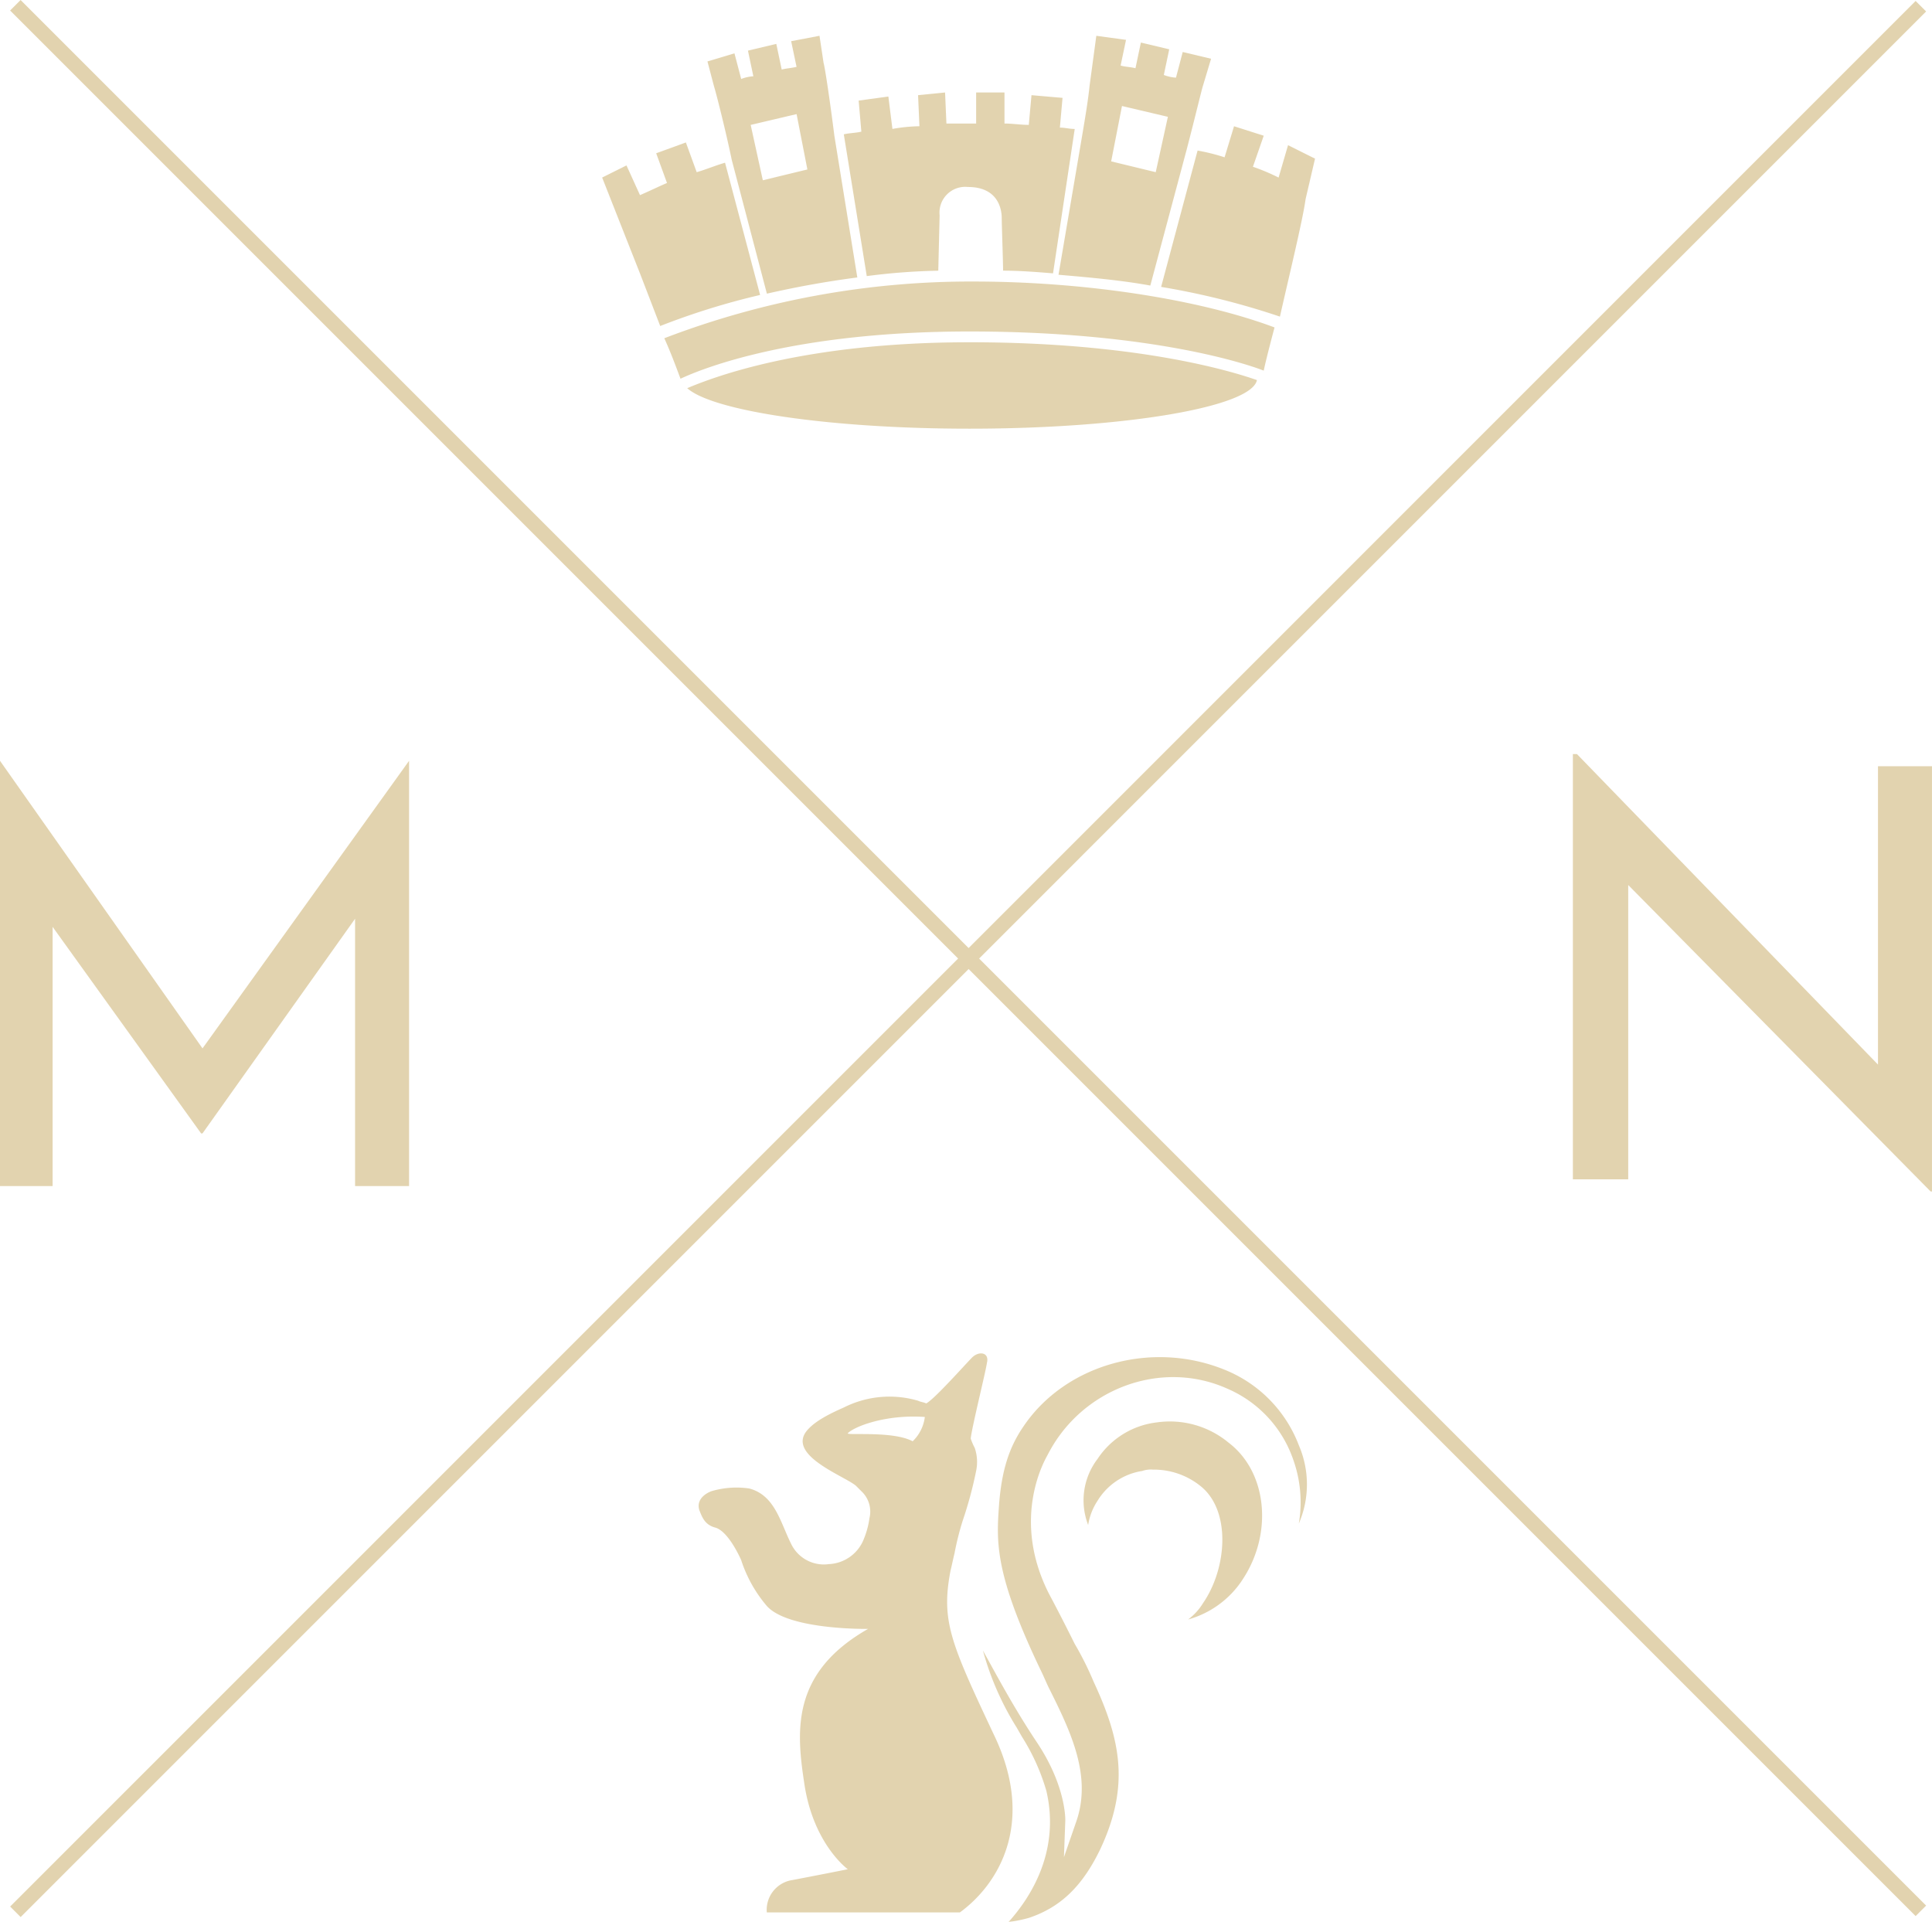
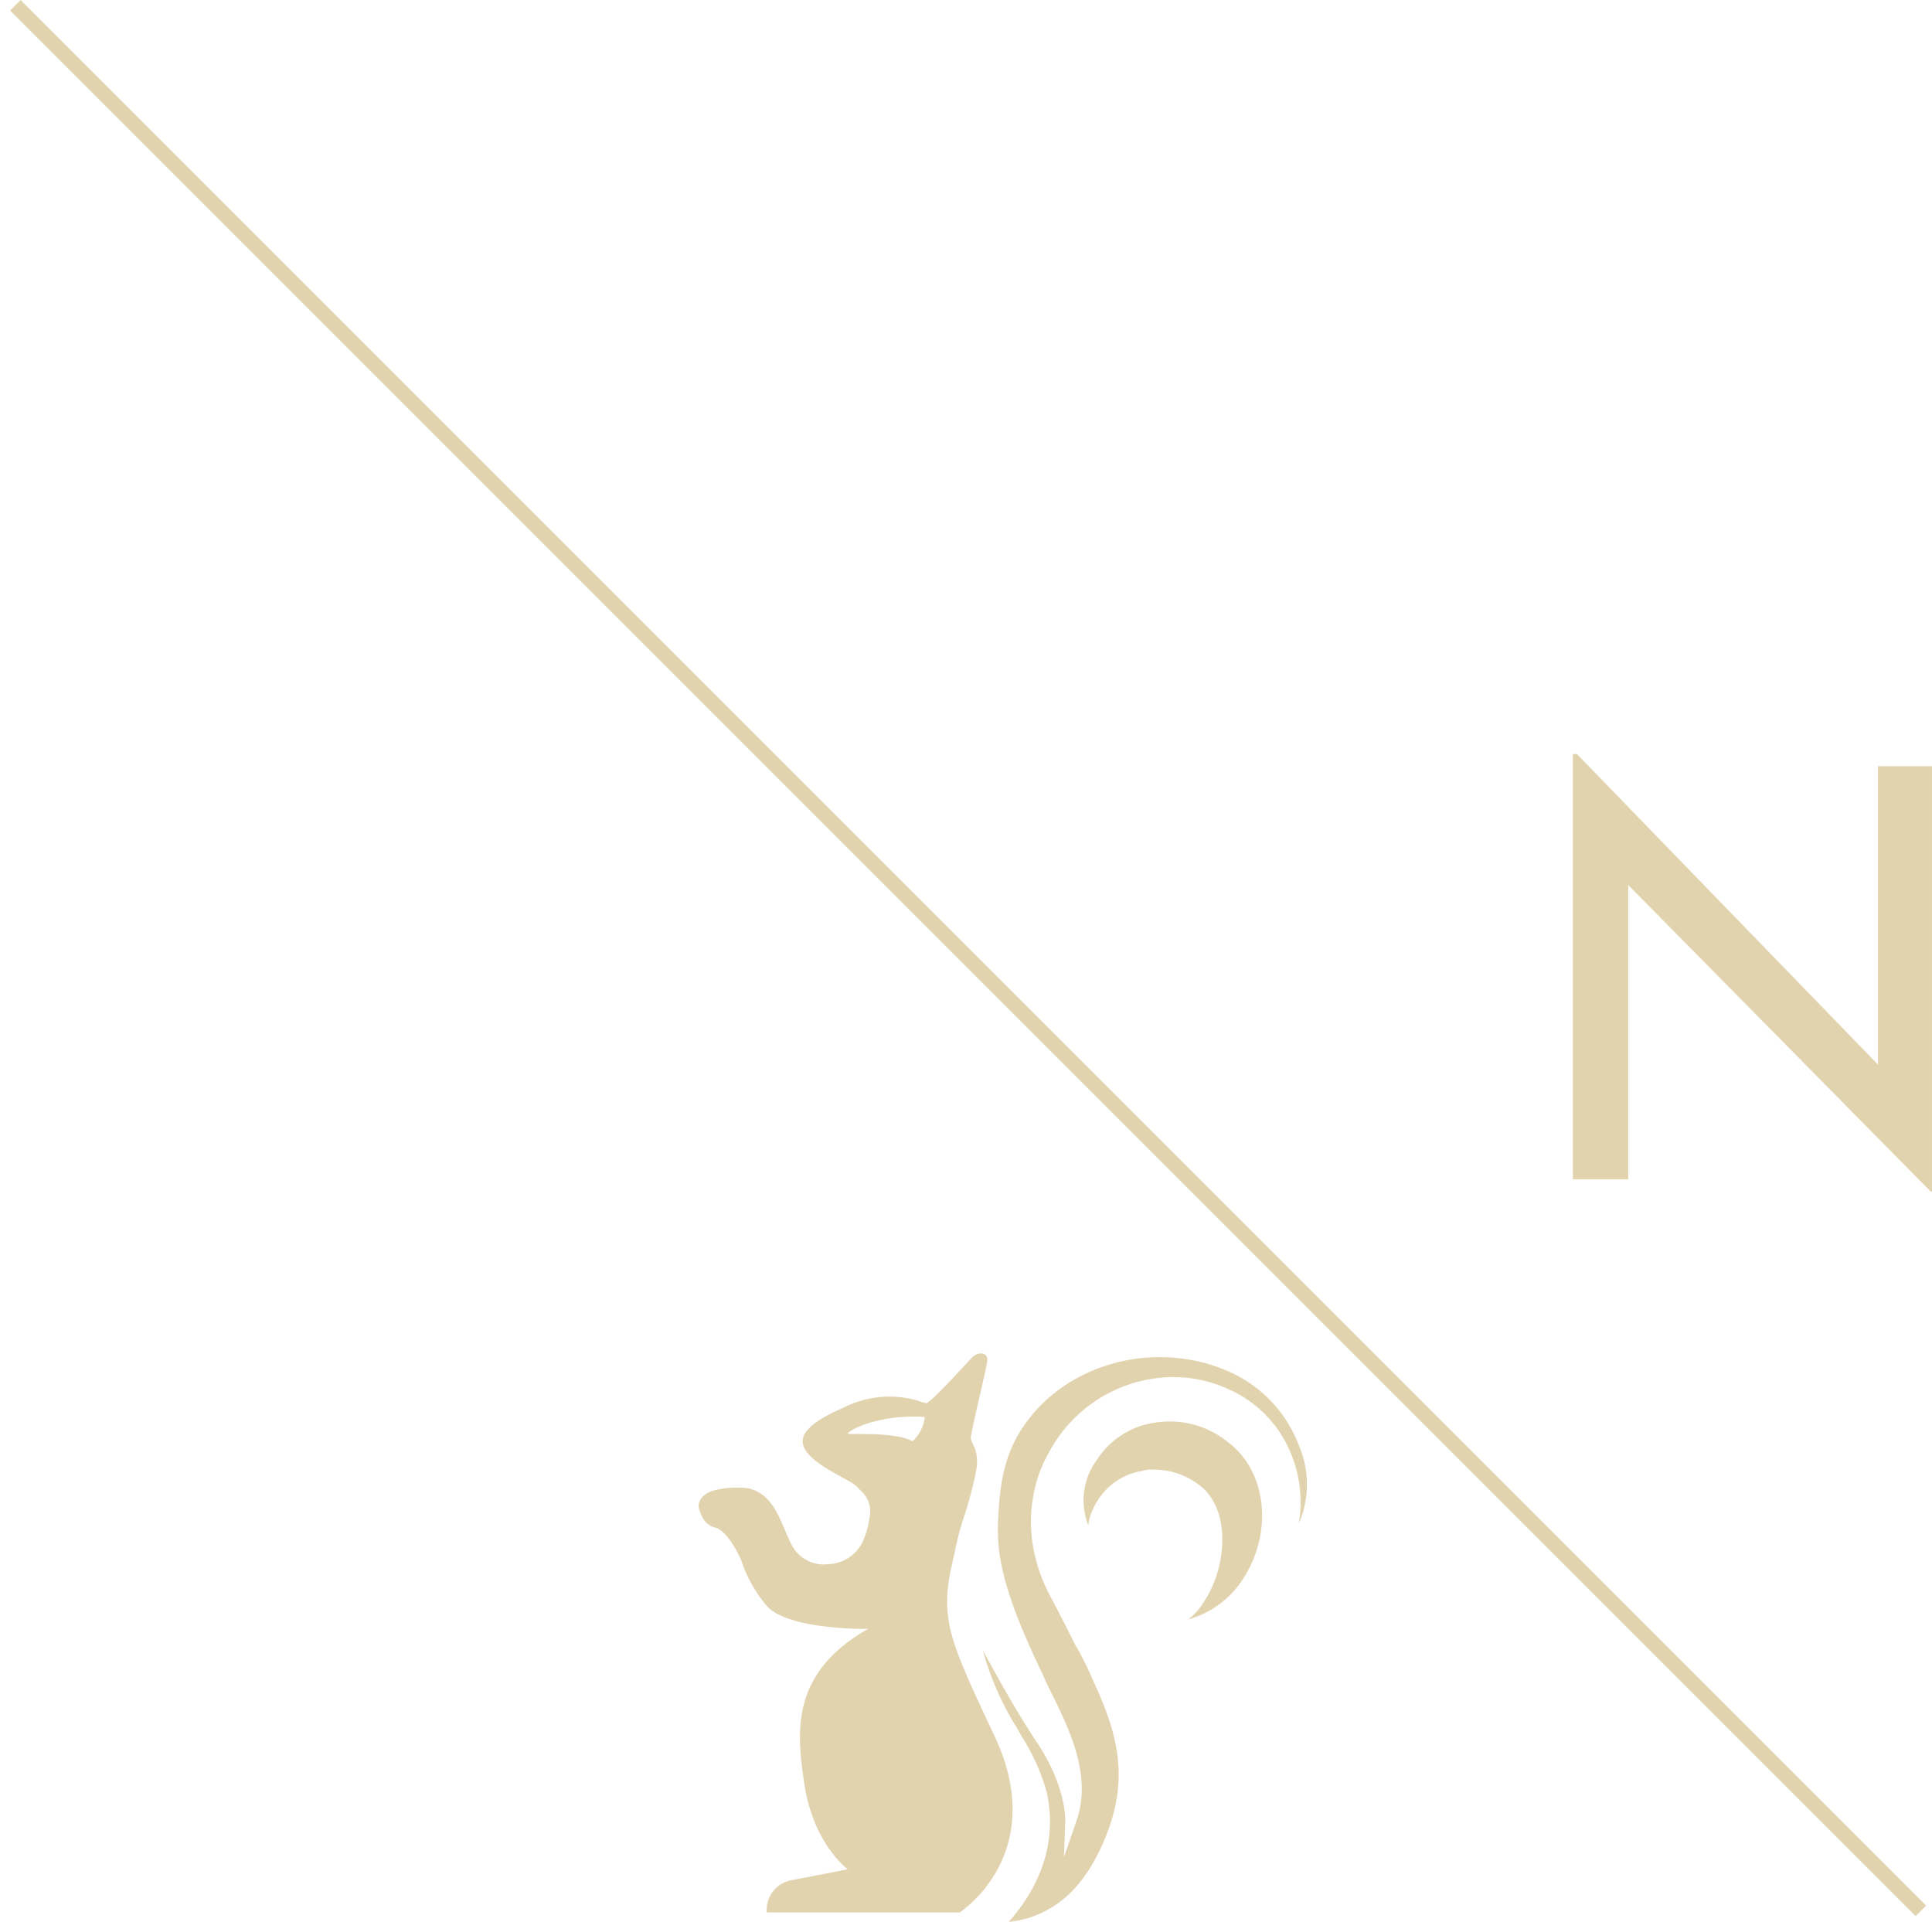
<svg xmlns="http://www.w3.org/2000/svg" width="235" height="233.767" viewBox="0 0 235 233.767">
  <g id="Groupe_10753" data-name="Groupe 10753" transform="translate(-719.575 -1108.627)" opacity="0.5">
    <rect id="Rectangle_2940" data-name="Rectangle 2940" width="1.807" height="327.785" transform="translate(720.804 1109.905) rotate(-45)" fill="#c6a85f" />
-     <rect id="Rectangle_2941" data-name="Rectangle 2941" width="327.785" height="1.807" transform="translate(720.808 1340.526) rotate(-45.001)" fill="#c6a85f" />
-     <path id="Tracé_45" data-name="Tracé 45" d="M190.959,56.348,165.833,91.327,141.2,56.348v51.73h6.4V76.547l18.064,25.126h.164L184.39,75.562v32.516h6.569Z" transform="translate(578.375 1144.817)" fill="#c6a85f" />
    <path id="Tracé_46" data-name="Tracé 46" d="M294.814,57.326V93.619L258.193,55.848H257.7v51.73h6.733v-35.8l36.785,37.278h.164V57.326Z" transform="translate(653.192 1144.496)" fill="#c6a85f" />
-     <path id="Tracé_47" data-name="Tracé 47" d="M230.468,39.926c20.2,0,31.695,3.449,34.979,4.6-.657,3.284-16.094,5.912-34.979,5.912-16.915,0-31.2-2.135-34.322-4.927,3.12-1.314,14.123-5.584,34.322-5.584M199.43,8.888l-.821-3.12,3.284-.985.821,3.12a4.8,4.8,0,0,1,1.478-.328l-.657-3.12,3.449-.821.657,3.12c.657-.164,1.149-.164,1.806-.328l-.657-3.12,3.449-.657.493,3.284c.164.493.821,4.927,1.314,8.868l2.792,17.243c-3.777.493-7.39,1.15-11,1.971l-4.27-16.258c-.821-3.941-1.971-8.375-2.135-8.868m4.434,4.6,1.478,6.733,5.419-1.314-1.314-6.733Zm40.4.821c.328-1.971.657-3.941.821-5.584l.821-6.076,3.613.493-.657,3.12c.493.164,1.15.164,1.806.328l.657-3.12,3.449.821-.657,3.12a4.794,4.794,0,0,0,1.478.328l.821-3.12,3.449.821-.985,3.284c-.164.493-.985,3.941-1.971,7.718l-4.434,16.586c-3.613-.657-7.39-.985-11.167-1.314Zm3.449,3.613,5.419,1.314,1.478-6.733-5.583-1.314Zm21.513-1.971-1.15,3.941a25.277,25.277,0,0,0-3.12-1.314l1.314-3.777-3.613-1.15-1.15,3.777a24.009,24.009,0,0,0-3.284-.821l-4.434,16.586a92.686,92.686,0,0,1,14.451,3.613c1.15-5.091,2.792-11.824,3.12-14.287l1.15-4.927Zm-25.947-1.971c-.657,0-1.149-.164-1.806-.164L241.8,10.2l-3.777-.328-.328,3.613c-.985,0-1.971-.164-2.956-.164V9.545h-3.449v3.777h-3.613l-.164-3.777-3.284.328.164,3.777a20.216,20.216,0,0,0-3.284.328l-.493-3.941L217,10.531l.329,3.777c-.657.164-1.478.164-2.135.328l2.792,17.243a77.6,77.6,0,0,1,8.7-.657l.164-6.733a3.133,3.133,0,0,1,3.449-3.449c3.613,0,4.105,2.628,4.105,3.777,0,.821.164,5.255.164,6.4,1.971,0,4.105.164,6.076.328Zm-42.533,4.106c-1.15.328-2.3.821-3.449,1.15l-1.314-3.613-3.613,1.314,1.314,3.613c-1.149.493-2.135.985-3.284,1.478l-1.642-3.613L185.8,19.891l4.6,11.66,2.463,6.4a87.62,87.62,0,0,1,12.152-3.777Zm-7.39,21.349c.821,1.806,1.478,3.613,1.971,4.927,2.792-1.314,13.959-5.748,35.143-5.748,21.02,0,32.844,3.613,35.8,4.762.164-.821.657-2.792,1.314-5.255-9.2-3.449-23.155-5.584-36.621-5.584a104.143,104.143,0,0,0-37.607,6.9" transform="translate(607.017 1110.331)" fill="#c6a85f" />
    <path id="Tracé_48" data-name="Tracé 48" d="M228.831,146.562c-5.255-11.167-6.4-13.795-5.255-19.871.164-.657.328-1.478.493-2.135a34.563,34.563,0,0,1,.985-3.941,48.163,48.163,0,0,0,1.642-6.076,5.284,5.284,0,0,0-.164-2.792,8.017,8.017,0,0,1-.493-1.15c.164-1.478,1.806-8.047,1.971-9.2.328-1.314-.985-1.478-1.806-.657s-4.6,5.091-5.583,5.584c-.329-.164-.657-.164-.986-.328a12.329,12.329,0,0,0-9.032.821c-1.478.657-3.613,1.642-4.6,2.956-2.135,2.956,4.762,5.419,6.076,6.569l.657.657a3.384,3.384,0,0,1,.985,3.284,10.3,10.3,0,0,1-.657,2.463,4.792,4.792,0,0,1-4.27,3.12,4.41,4.41,0,0,1-4.6-2.463c-1.314-2.628-1.971-5.912-5.091-6.733a10.742,10.742,0,0,0-4.6.328s-1.971.657-1.478,2.3c.328.821.657,1.806,1.97,2.135,1.642.493,3.12,3.941,3.12,3.941a16.364,16.364,0,0,0,3.12,5.583c2.628,2.956,12.317,2.792,12.317,2.792-9.525,5.419-8.7,12.645-7.718,19.05,1.149,7.226,5.255,10.182,5.255,10.182s-3.285.657-6.733,1.314a3.661,3.661,0,0,0-3.12,3.941h23.484C229.652,164.626,233.922,157.072,228.831,146.562Zm-9.853-35.636c-2.463-1.314-8.211-.657-7.882-.985.821-.821,4.6-2.3,9.361-1.971a4.929,4.929,0,0,1-1.478,2.956m46.967,10.017a15.369,15.369,0,0,0-.657-7.718,14.532,14.532,0,0,0-8.047-8.7c-8.047-3.613-17.736,0-21.841,8.047-.164.328-4.6,7.554.164,16.915,1.314,2.463,2.3,4.434,3.12,6.076a38.38,38.38,0,0,1,2.3,4.6c3.284,7.062,4.434,12.645.821,20.363-2.135,4.434-4.762,7.061-8.7,8.375a16.312,16.312,0,0,1-2.463.493c2.956-3.284,6.24-8.868,4.6-15.929a25.54,25.54,0,0,0-2.956-6.569l-.657-1.149a35.028,35.028,0,0,1-4.105-9.361c1.478,2.628,3.613,6.733,6.569,11.167,3.613,5.419,3.449,9.525,3.449,9.525l-.164,4.434,1.478-4.27c1.971-5.583-.657-11-3.284-16.258-.329-.657-.657-1.478-.985-2.135-5.748-11.988-5.419-15.765-5.091-20.363.328-3.941,1.15-6.733,2.956-9.361,5.091-7.554,15.6-10.51,24.469-6.9a16.044,16.044,0,0,1,9.032,9.2A11.987,11.987,0,0,1,265.945,120.943Zm-6.9,6.9a11.635,11.635,0,0,1-6.569,4.762,7,7,0,0,0,1.806-1.971c2.956-4.27,3.449-11.331-.328-14.287a9.037,9.037,0,0,0-5.748-1.971,3.2,3.2,0,0,0-1.314.164,7.75,7.75,0,0,0-5.419,3.613,7.379,7.379,0,0,0-1.149,2.956,8.3,8.3,0,0,1,1.149-8.047,10.027,10.027,0,0,1,7.226-4.434,11.178,11.178,0,0,1,8.7,2.463c4.762,3.613,5.419,11.167,1.642,16.751" transform="translate(611.61 1173.006)" fill="#c6a85f" />
  </g>
</svg>